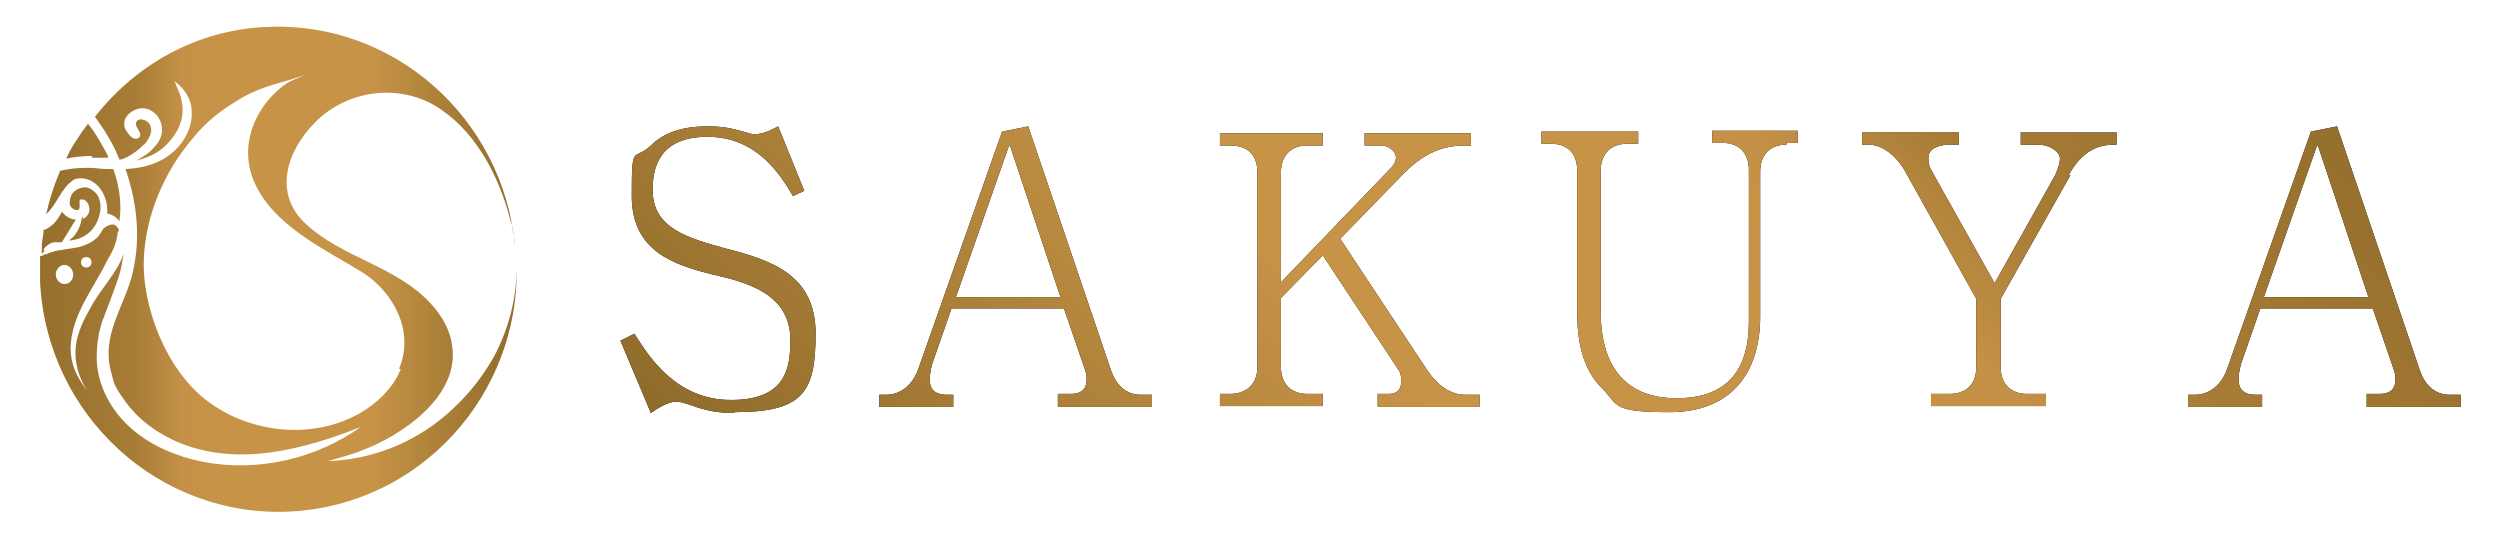
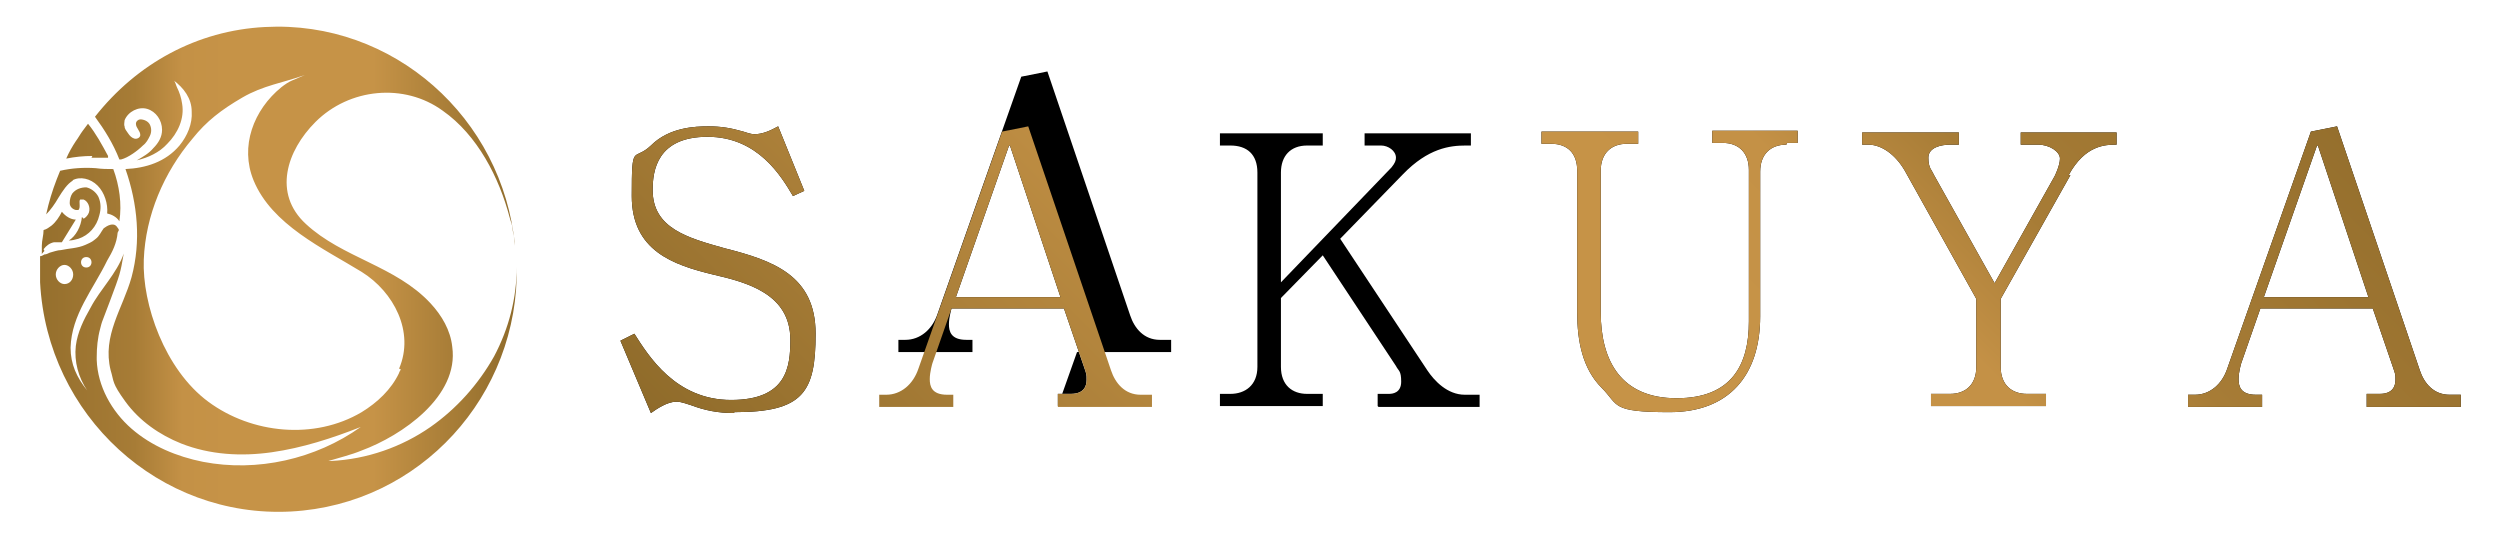
<svg xmlns="http://www.w3.org/2000/svg" xmlns:xlink="http://www.w3.org/1999/xlink" id="_レイヤー_1" data-name="レイヤー_1" version="1.1" viewBox="0 0 286.9 61.8">
  <defs>
    <style> .st0 { fill: url(#_新規グラデーションスウォッチ_2); } .st1 { fill: url(#_名称未設定グラデーション_299); } .st2 { fill: url(#_新規グラデーションスウォッチ_21); } </style>
    <linearGradient id="_新規グラデーションスウォッチ_2" data-name="新規グラデーションスウォッチ 2" x1="306.2" y1="-395.6" x2="270.8" y2="-360.2" gradientTransform="translate(-221.9 416.3) rotate(-3.1)" gradientUnits="userSpaceOnUse">
      <stop offset="0" stop-color="#8f6b2a" />
      <stop offset="0" stop-color="#956f2d" />
      <stop offset=".2" stop-color="#a77c36" />
      <stop offset=".3" stop-color="#c49146" />
      <stop offset=".4" stop-color="#c69347" />
      <stop offset=".7" stop-color="#c69347" />
      <stop offset="1" stop-color="#8f6b2a" />
    </linearGradient>
    <linearGradient id="_新規グラデーションスウォッチ_21" data-name="新規グラデーションスウォッチ 2" x1="4.5" y1="30.9" x2="59.3" y2="30.9" gradientTransform="matrix(1,0,0,1,0,0)" xlink:href="#_新規グラデーションスウォッチ_2" />
    <linearGradient id="_名称未設定グラデーション_299" data-name="名称未設定グラデーション 299" x1="231.9" y1="-21.7" x2="118.7" y2="91.4" gradientUnits="userSpaceOnUse">
      <stop offset="0" stop-color="#8f6b2a" />
      <stop offset="0" stop-color="#956f2d" />
      <stop offset=".2" stop-color="#a77c36" />
      <stop offset=".3" stop-color="#c49146" />
      <stop offset=".4" stop-color="#c69347" />
      <stop offset=".6" stop-color="#c69347" />
      <stop offset="1" stop-color="#8f6b2a" />
    </linearGradient>
  </defs>
  <path class="st0" d="M39.4,31s0,0,0,0c0,0,0,0,0,0s0,0,0,0c0,0,0,0,0,0Z" />
  <path class="st2" d="M10.6,17.9c-1,0-2,.1-3,.3.3-.7.7-1.4,1.1-2,.3-.4.5-.8.8-1.2.2-.3.4-.5.6-.8.9,1.1,1.6,2.4,2.3,3.7,0,0,0,.1,0,.2,0,0-.1,0-.2,0-.6,0-1.1,0-1.7,0ZM9.4,24.9c-.1,1.1-.7,2.2-1.5,2.7.4,0,.7-.1,1.1-.2,1.2-.4,2.1-1.4,2.4-2.7.2-.7.2-1.4-.1-2.1-.3-.6-.9-1-1.4-1.1-.6,0-1.2.2-1.6.7-.2.3-.3.7-.3,1.1s.3.7.7.8c.1,0,.2,0,.3,0,.3-.3,0-1,.2-1.2,0,0,.2,0,.4,0,.5.2.8.9.6,1.5-.1.3-.4.6-.6.7ZM8.3,20.7c.9-.5,2.1-.2,2.9.6.8.8,1.2,2.1,1.1,3.2.5.1,1.1.4,1.4.9.3-2,0-4.1-.7-6-.7,0-1.3,0-2-.1-1.4-.1-2.8,0-4.1.3-.1.3-.3.7-.4,1-.5,1.3-.9,2.6-1.2,4,.5-.5,1-1.2,1.4-1.9.5-.8,1-1.6,1.7-2ZM5,28.6c.3-.4.7-.7,1.2-.8.3,0,.6,0,.9,0l1.6-2.6c-.6,0-1.2-.4-1.6-.9-.3.6-.7,1.2-1.2,1.6-.3.2-.5.4-.9.5,0,.6-.2,1.2-.2,1.8,0,.3,0,.6,0,1,0,0,0,0,0,0,0-.1.2-.3.3-.4ZM59.3,30.2v.3s0,0,0,0c0,0,0-.1,0-.2ZM59.3,30.5c.3,14.9-11.1,27.4-25.9,28.2-15.1.8-28-11-28.8-26.3,0-1,0-2,0-3,0,0,0,0,0,0,.2,0,.3-.1.5-.2.2,0,.4-.1.6-.2.4-.1.9-.3,1.3-.3.9-.2,1.9-.2,2.8-.6s.8-.4,1.2-.7.6-.8.9-1.2c.4-.3,1.1-.7,1.5-.2s.2.4.1.7c-.1,1.2-.6,2.2-1.2,3.2-1.6,3.3-4.1,6.2-4.2,10,0,1.9.7,3.4,1.9,4.9-1-1.5-1.5-3.3-1.3-5.1.2-1.6.9-3,1.7-4.4,1.1-2.1,3-3.9,3.8-6.2-.4,2.3-.4,2.3-1.6,5.5s-.8,2-1.1,3.1-.4,2.2-.4,3.3,0,.2,0,.3c.1,3,1.7,5.9,4,7.9,2.3,2,5.2,3.2,8.2,3.8,6.2,1.2,12.9-.3,18.1-4-3.3,1.3-6.7,2.4-10.2,2.9s-7.1.3-10.4-1c-2.5-1-4.8-2.6-6.4-4.8s-1.3-2.3-1.7-3.6c-1-4,1.4-7.1,2.4-10.7,1.1-4.1.7-8.4-.7-12.4,2.3-.1,4.6-.8,6.2-2.7.9-1.1,1.5-2.5,1.4-3.9,0-1.5-.9-2.7-2.1-3.6.2.1.3.6.4.8.3.6.5,1.2.6,1.9.3,1.7-.5,3.4-1.7,4.6-.9,1-2.2,1.6-3.5,1.9.7-.4,1.4-.8,1.9-1.4.6-.6,1-1.3,1-2.1,0-1.1-.7-2.1-1.7-2.4-1-.3-2.2.3-2.6,1.3,0,.2-.1.5,0,.7,0,.3.2.5.4.8.2.3.4.5.7.6s.7-.1.7-.4c0-.5-.5-.8-.5-1.3,0-.3.3-.5.5-.5.4,0,.9.2,1.1.6.2.4.2.9,0,1.3-.2.4-.4.8-.8,1.1-.6.6-1.7,1.4-2.5,1.6,0,0-.1,0-.2,0-.7-1.8-1.7-3.4-2.8-4.9C15.7,7.3,22.6,3.5,30.4,3.1c14.7-.8,27.3,10.4,28.7,25.1,0-.7-.2-1.3-.3-2,0-.4-.2-.8-.3-1.2-1.2-4.6-3.7-9.5-7.7-12.3-4.4-3.2-10.7-2.6-14.6,1.3-3.3,3.3-4.9,8.2-1.1,11.7,4.2,3.9,10.3,4.8,14.3,9.1,1.3,1.4,2.3,3.1,2.5,5,.8,5.7-5.8,10.2-10.4,11.9-1.2.5-2.5.8-3.8,1.2s-.2,0-.3,0c0,0,.4,0,.6,0,4.1-.2,8.1-1.6,11.4-3.9,3-2.1,5.5-4.9,7.3-8.1,1.7-3.2,2.6-6.7,2.6-10.3ZM9.3,30.1c0,.3.2.6.6.6s.6-.3.6-.6-.2-.6-.6-.6-.6.3-.6.6ZM7.4,32.6c.6,0,1-.5,1-1.1s-.5-1.1-1-1.1-1,.5-1,1.1.5,1.1,1,1.1ZM45.8,42.3c1.8-4.2-.6-8.8-4.3-11.1-4.4-2.7-10.3-5.4-12.4-10.5-1.6-3.9,0-8.1,3.2-10.7.4-.3.8-.6,1.3-.8s.5-.2.7-.3.3-.1.7-.3c-2.5.9-4.8,1.2-7.2,2.6s-4.1,2.7-5.7,4.7c-3.3,3.9-5.4,8.8-5.6,13.9s2.4,12.6,7.4,16.3,12.2,4.4,17.6,1.2c1.8-1.1,3.4-2.6,4.3-4.5,0-.1.1-.2.2-.4Z" />
  <g>
    <g>
      <path d="M84.2,47.4c-1.8,0-3.3-.3-4.9-.9-1.2-.4-1.4-.4-1.7-.4-1,0-2.2.8-2.9,1.3l-3.5-8.3,1.6-.8c1.6,2.5,4.7,7.6,11.1,7.6s6.8-3.8,6.8-6.9c0-5.3-5-6.6-8.9-7.5-4.5-1.1-9.3-2.7-9.3-9s.2-3.9,2.2-5.8c2.1-2.1,5.1-2.2,6.6-2.2s2.6.2,4,.6c.9.3,1.1.3,1.3.3.9,0,1.8-.4,2.7-.9l3,7.4-1.3.6c-1.3-2.2-4-6.8-9.8-6.8s-6.3,3.9-6.3,6.1c0,4.4,4,5.5,8.3,6.7,5.5,1.4,10.4,3.1,10.4,9.8s-1.4,9-9.3,9Z" />
-       <path d="M121.4,46.6v-1.4h1.5c1.5,0,1.8-.9,1.8-1.6s0-.6-.3-1.5l-2.3-6.7h-12.9l-2.2,6.3c0,0-.3,1-.3,1.8s.2,1.8,2,1.8h.7v1.4h-8.5v-1.4h.8c1.7,0,3.1-1.2,3.7-3l9.6-27.2,3-.6,9.5,28c.5,1.5,1.6,2.8,3.4,2.8h1.3v1.4h-10.8ZM115.8,16.7l-6.1,17.4h12l-5.8-17.4Z" />
+       <path d="M121.4,46.6v-1.4h1.5c1.5,0,1.8-.9,1.8-1.6s0-.6-.3-1.5l-2.3-6.7h-12.9c0,0-.3,1-.3,1.8s.2,1.8,2,1.8h.7v1.4h-8.5v-1.4h.8c1.7,0,3.1-1.2,3.7-3l9.6-27.2,3-.6,9.5,28c.5,1.5,1.6,2.8,3.4,2.8h1.3v1.4h-10.8ZM115.8,16.7l-6.1,17.4h12l-5.8-17.4Z" />
      <path d="M158.1,46.6v-1.4h1.3c.4,0,1.4-.1,1.4-1.4s-.3-1.2-.6-1.8l-8.4-12.7-4.8,4.9v7.9c0,2.1,1.3,3.1,3,3.1h1.8v1.4h-11.8v-1.4h1.2c1.7,0,3.1-1,3.1-3.1v-22.3c0-2.1-1.2-3.1-3.1-3.1h-1.2v-1.4h11.8v1.4h-1.8c-1.9,0-3,1.2-3,3.1v12.6l12.7-13.2c.4-.5.5-.8.5-1.1,0-.8-.9-1.4-1.7-1.4h-1.9v-1.4h12.2v1.4h-.6c-1.8,0-4.3.3-7.2,3.3l-7.2,7.4,10,15.1c.8,1.2,2.3,2.8,4.3,2.8h1.7v1.4h-11.6Z" />
      <path d="M205,16.6c-1.8,0-3,1.1-3,3.1v16.6c0,6.8-3.6,11-10.4,11s-5.8-.8-7.8-2.8c-2.2-2.2-2.8-5.4-2.8-8.6v-16.3c0-2-1.1-3.1-3-3.1h-1.1v-1.4h11.1v1.4h-1.3c-1.8,0-3,1.1-3,3.1v16.2c0,5.7,2.4,9.9,8.7,9.9s8.3-3.8,8.3-8.8v-17.4c0-1.9-1.1-3.1-3-3.1h-1.2v-1.4h9.8v1.4h-1.2Z" />
      <path d="M237.6,20.1l-8,14.2v7.8c0,2.1,1.3,3.1,3,3.1h2.2v1.4h-13.2v-1.4h2.2c1.7,0,3-1,3-3.1v-7.8l-8.2-14.7c-1.1-1.9-2.7-3-4.2-3h-.7v-1.4h11.1v1.4h-1c-1,0-2.5.3-2.5,1.5s.4,1.4.6,1.9l7,12.5,6.9-12.3s.6-1.2.6-2-1.2-1.6-2.5-1.6h-2v-1.4h11v1.4c-1.2,0-3.6,0-5.5,3.5Z" />
      <path d="M271.6,46.6v-1.4h1.5c1.5,0,1.8-.9,1.8-1.6s0-.6-.3-1.5l-2.3-6.7h-12.9l-2.2,6.3c0,0-.3,1-.3,1.8s.2,1.8,2,1.8h.7v1.4h-8.5v-1.4h.8c1.7,0,3.1-1.2,3.7-3l9.6-27.2,3-.6,9.5,28c.5,1.5,1.6,2.8,3.4,2.8h1.3v1.4h-10.8ZM265.9,16.7l-6.1,17.4h12l-5.8-17.4Z" />
    </g>
    <g>
      <path class="st1" d="M84.2,47.4c-1.8,0-3.3-.3-4.9-.9-1.2-.4-1.4-.4-1.7-.4-1,0-2.2.8-2.9,1.3l-3.5-8.3,1.6-.8c1.6,2.5,4.7,7.6,11.1,7.6s6.8-3.8,6.8-6.9c0-5.3-5-6.6-8.9-7.5-4.5-1.1-9.3-2.7-9.3-9s.2-3.9,2.2-5.8c2.1-2.1,5.1-2.2,6.6-2.2s2.6.2,4,.6c.9.3,1.1.3,1.3.3.9,0,1.8-.4,2.7-.9l3,7.4-1.3.6c-1.3-2.2-4-6.8-9.8-6.8s-6.3,3.9-6.3,6.1c0,4.4,4,5.5,8.3,6.7,5.5,1.4,10.4,3.1,10.4,9.8s-1.4,9-9.3,9Z" />
      <path class="st1" d="M121.4,46.6v-1.4h1.5c1.5,0,1.8-.9,1.8-1.6s0-.6-.3-1.5l-2.3-6.7h-12.9l-2.2,6.3c0,0-.3,1-.3,1.8s.2,1.8,2,1.8h.7v1.4h-8.5v-1.4h.8c1.7,0,3.1-1.2,3.7-3l9.6-27.2,3-.6,9.5,28c.5,1.5,1.6,2.8,3.4,2.8h1.3v1.4h-10.8ZM115.8,16.7l-6.1,17.4h12l-5.8-17.4Z" />
-       <path class="st1" d="M158.1,46.6v-1.4h1.3c.4,0,1.4-.1,1.4-1.4s-.3-1.2-.6-1.8l-8.4-12.7-4.8,4.9v7.9c0,2.1,1.3,3.1,3,3.1h1.8v1.4h-11.8v-1.4h1.2c1.7,0,3.1-1,3.1-3.1v-22.3c0-2.1-1.2-3.1-3.1-3.1h-1.2v-1.4h11.8v1.4h-1.8c-1.9,0-3,1.2-3,3.1v12.6l12.7-13.2c.4-.5.5-.8.5-1.1,0-.8-.9-1.4-1.7-1.4h-1.9v-1.4h12.2v1.4h-.6c-1.8,0-4.3.3-7.2,3.3l-7.2,7.4,10,15.1c.8,1.2,2.3,2.8,4.3,2.8h1.7v1.4h-11.6Z" />
      <path class="st1" d="M205,16.6c-1.8,0-3,1.1-3,3.1v16.6c0,6.8-3.6,11-10.4,11s-5.8-.8-7.8-2.8c-2.2-2.2-2.8-5.4-2.8-8.6v-16.3c0-2-1.1-3.1-3-3.1h-1.1v-1.4h11.1v1.4h-1.3c-1.8,0-3,1.1-3,3.1v16.2c0,5.7,2.4,9.9,8.7,9.9s8.3-3.8,8.3-8.8v-17.4c0-1.9-1.1-3.1-3-3.1h-1.2v-1.4h9.8v1.4h-1.2Z" />
      <path class="st1" d="M237.6,20.1l-8,14.2v7.8c0,2.1,1.3,3.1,3,3.1h2.2v1.4h-13.2v-1.4h2.2c1.7,0,3-1,3-3.1v-7.8l-8.2-14.7c-1.1-1.9-2.7-3-4.2-3h-.7v-1.4h11.1v1.4h-1c-1,0-2.5.3-2.5,1.5s.4,1.4.6,1.9l7,12.5,6.9-12.3s.6-1.2.6-2-1.2-1.6-2.5-1.6h-2v-1.4h11v1.4c-1.2,0-3.6,0-5.5,3.5Z" />
      <path class="st1" d="M271.6,46.6v-1.4h1.5c1.5,0,1.8-.9,1.8-1.6s0-.6-.3-1.5l-2.3-6.7h-12.9l-2.2,6.3c0,0-.3,1-.3,1.8s.2,1.8,2,1.8h.7v1.4h-8.5v-1.4h.8c1.7,0,3.1-1.2,3.7-3l9.6-27.2,3-.6,9.5,28c.5,1.5,1.6,2.8,3.4,2.8h1.3v1.4h-10.8ZM265.9,16.7l-6.1,17.4h12l-5.8-17.4Z" />
    </g>
  </g>
</svg>